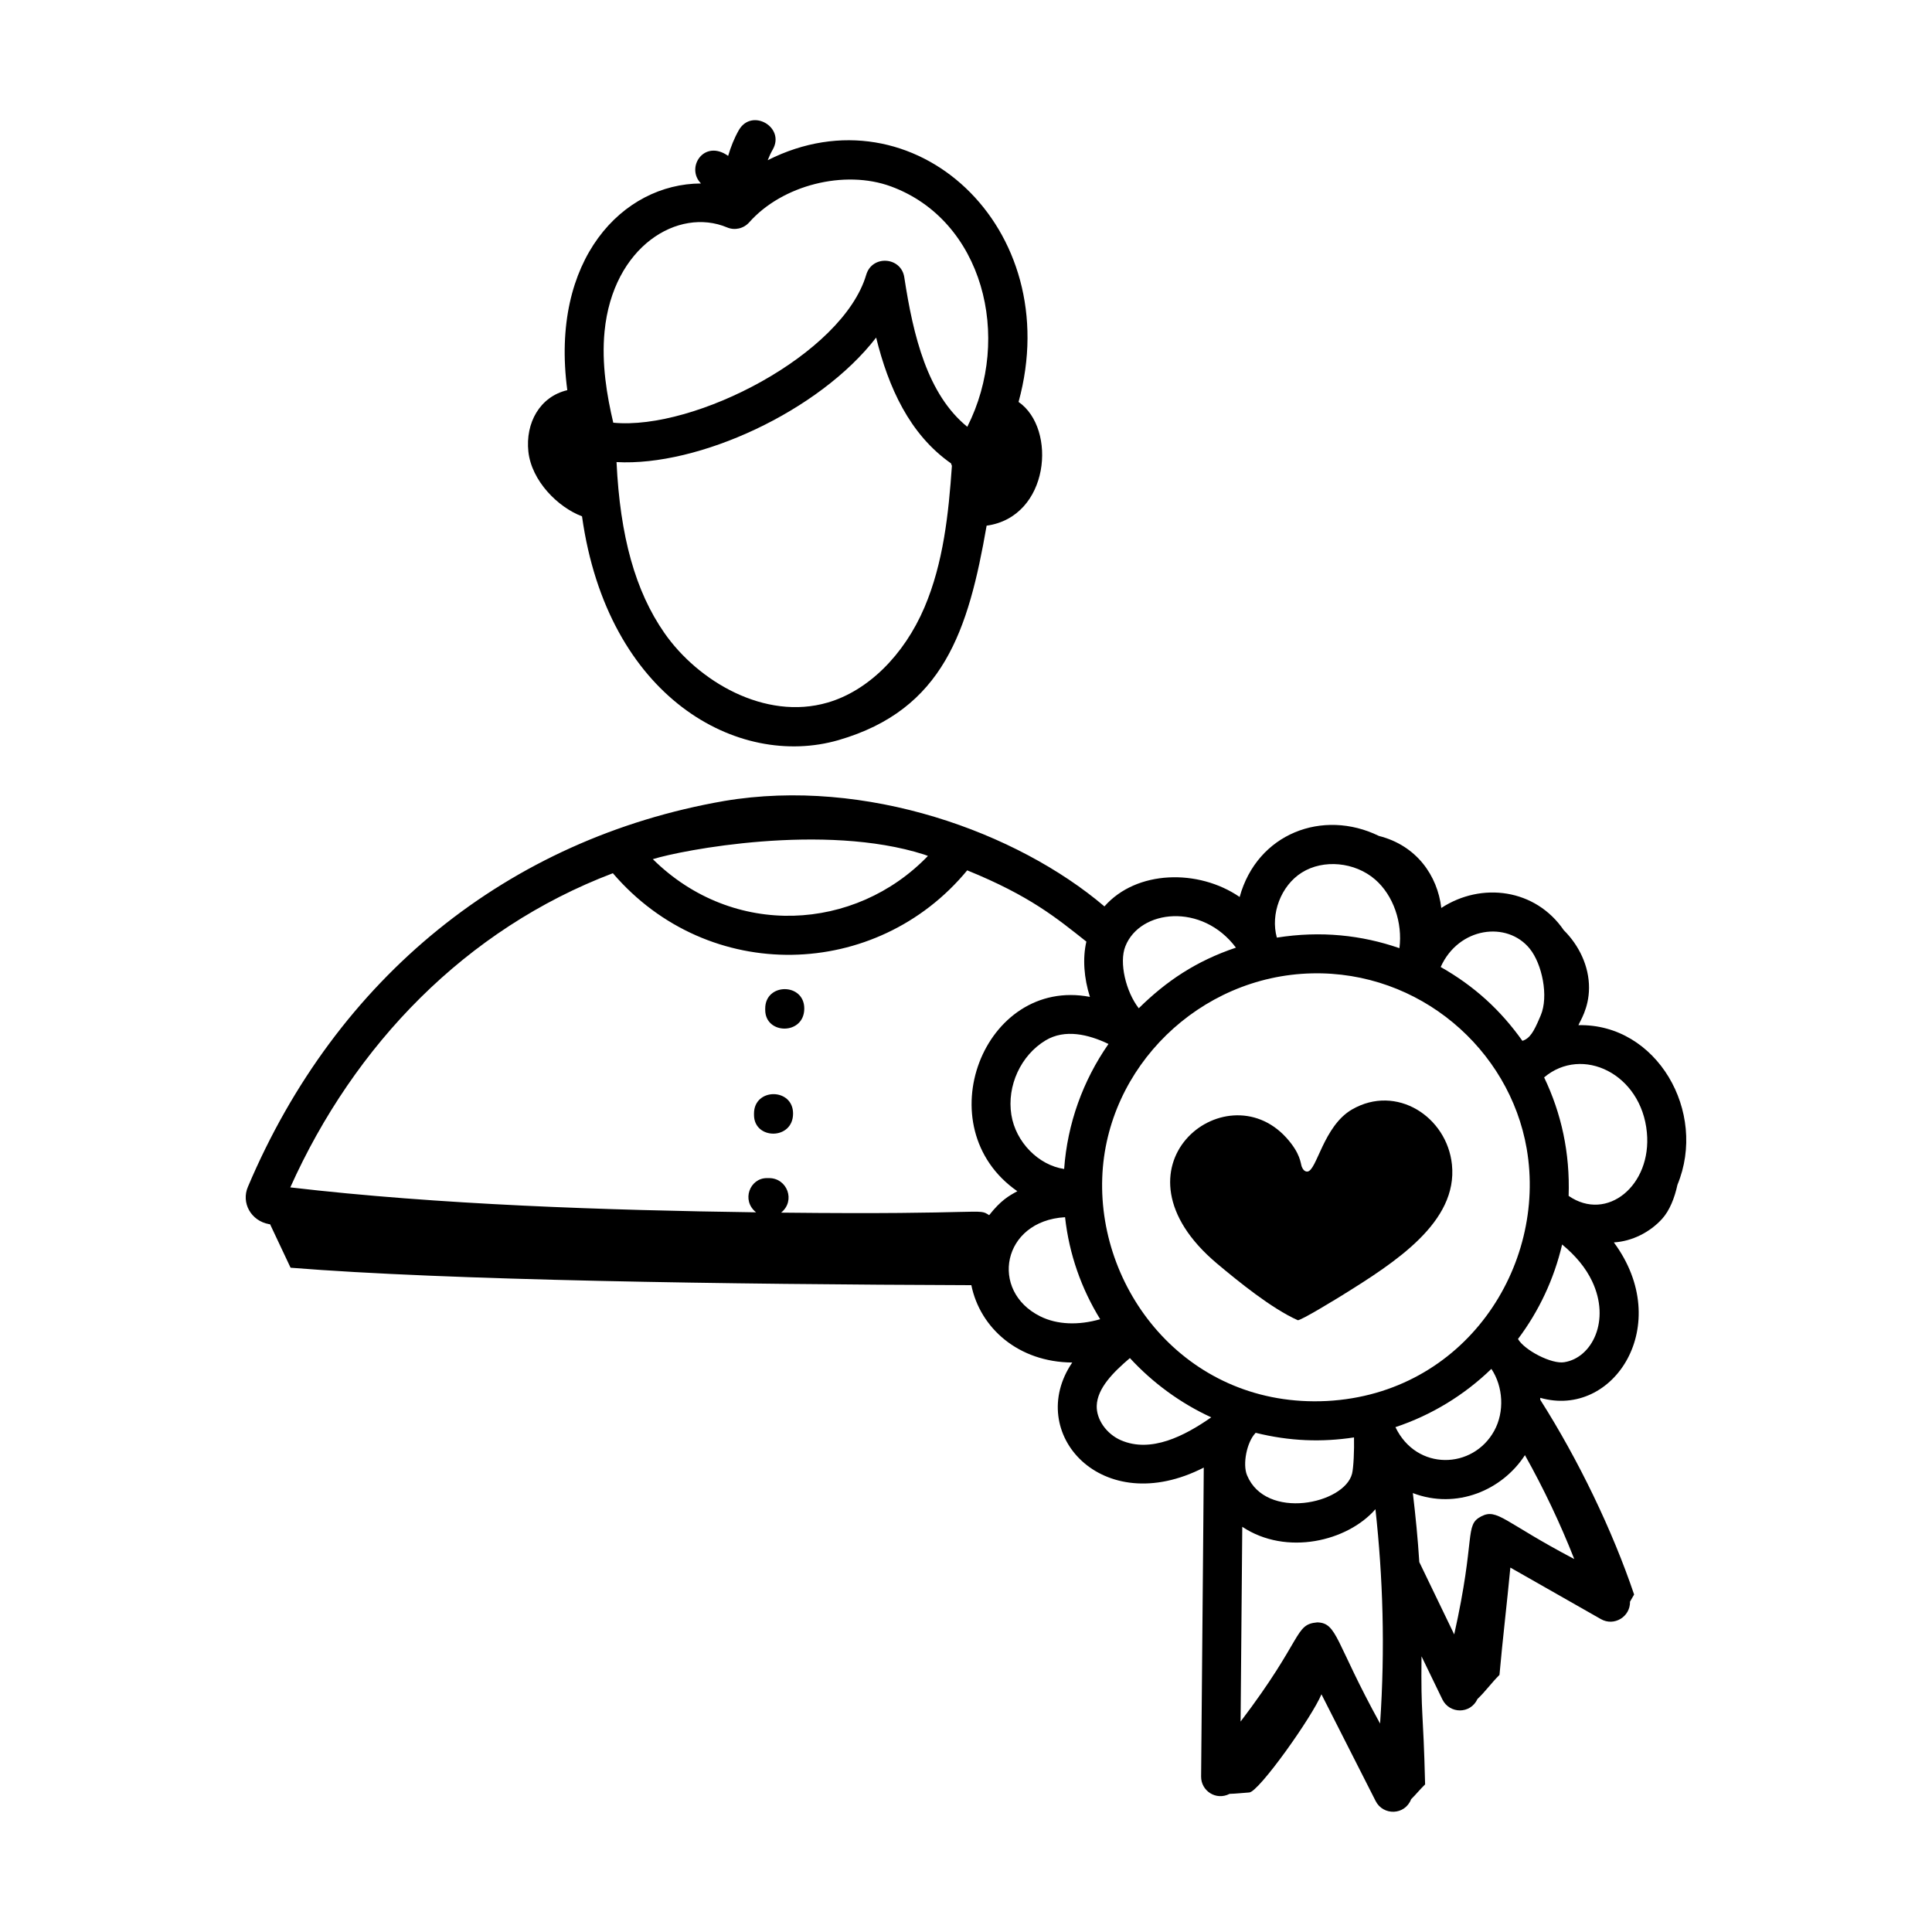
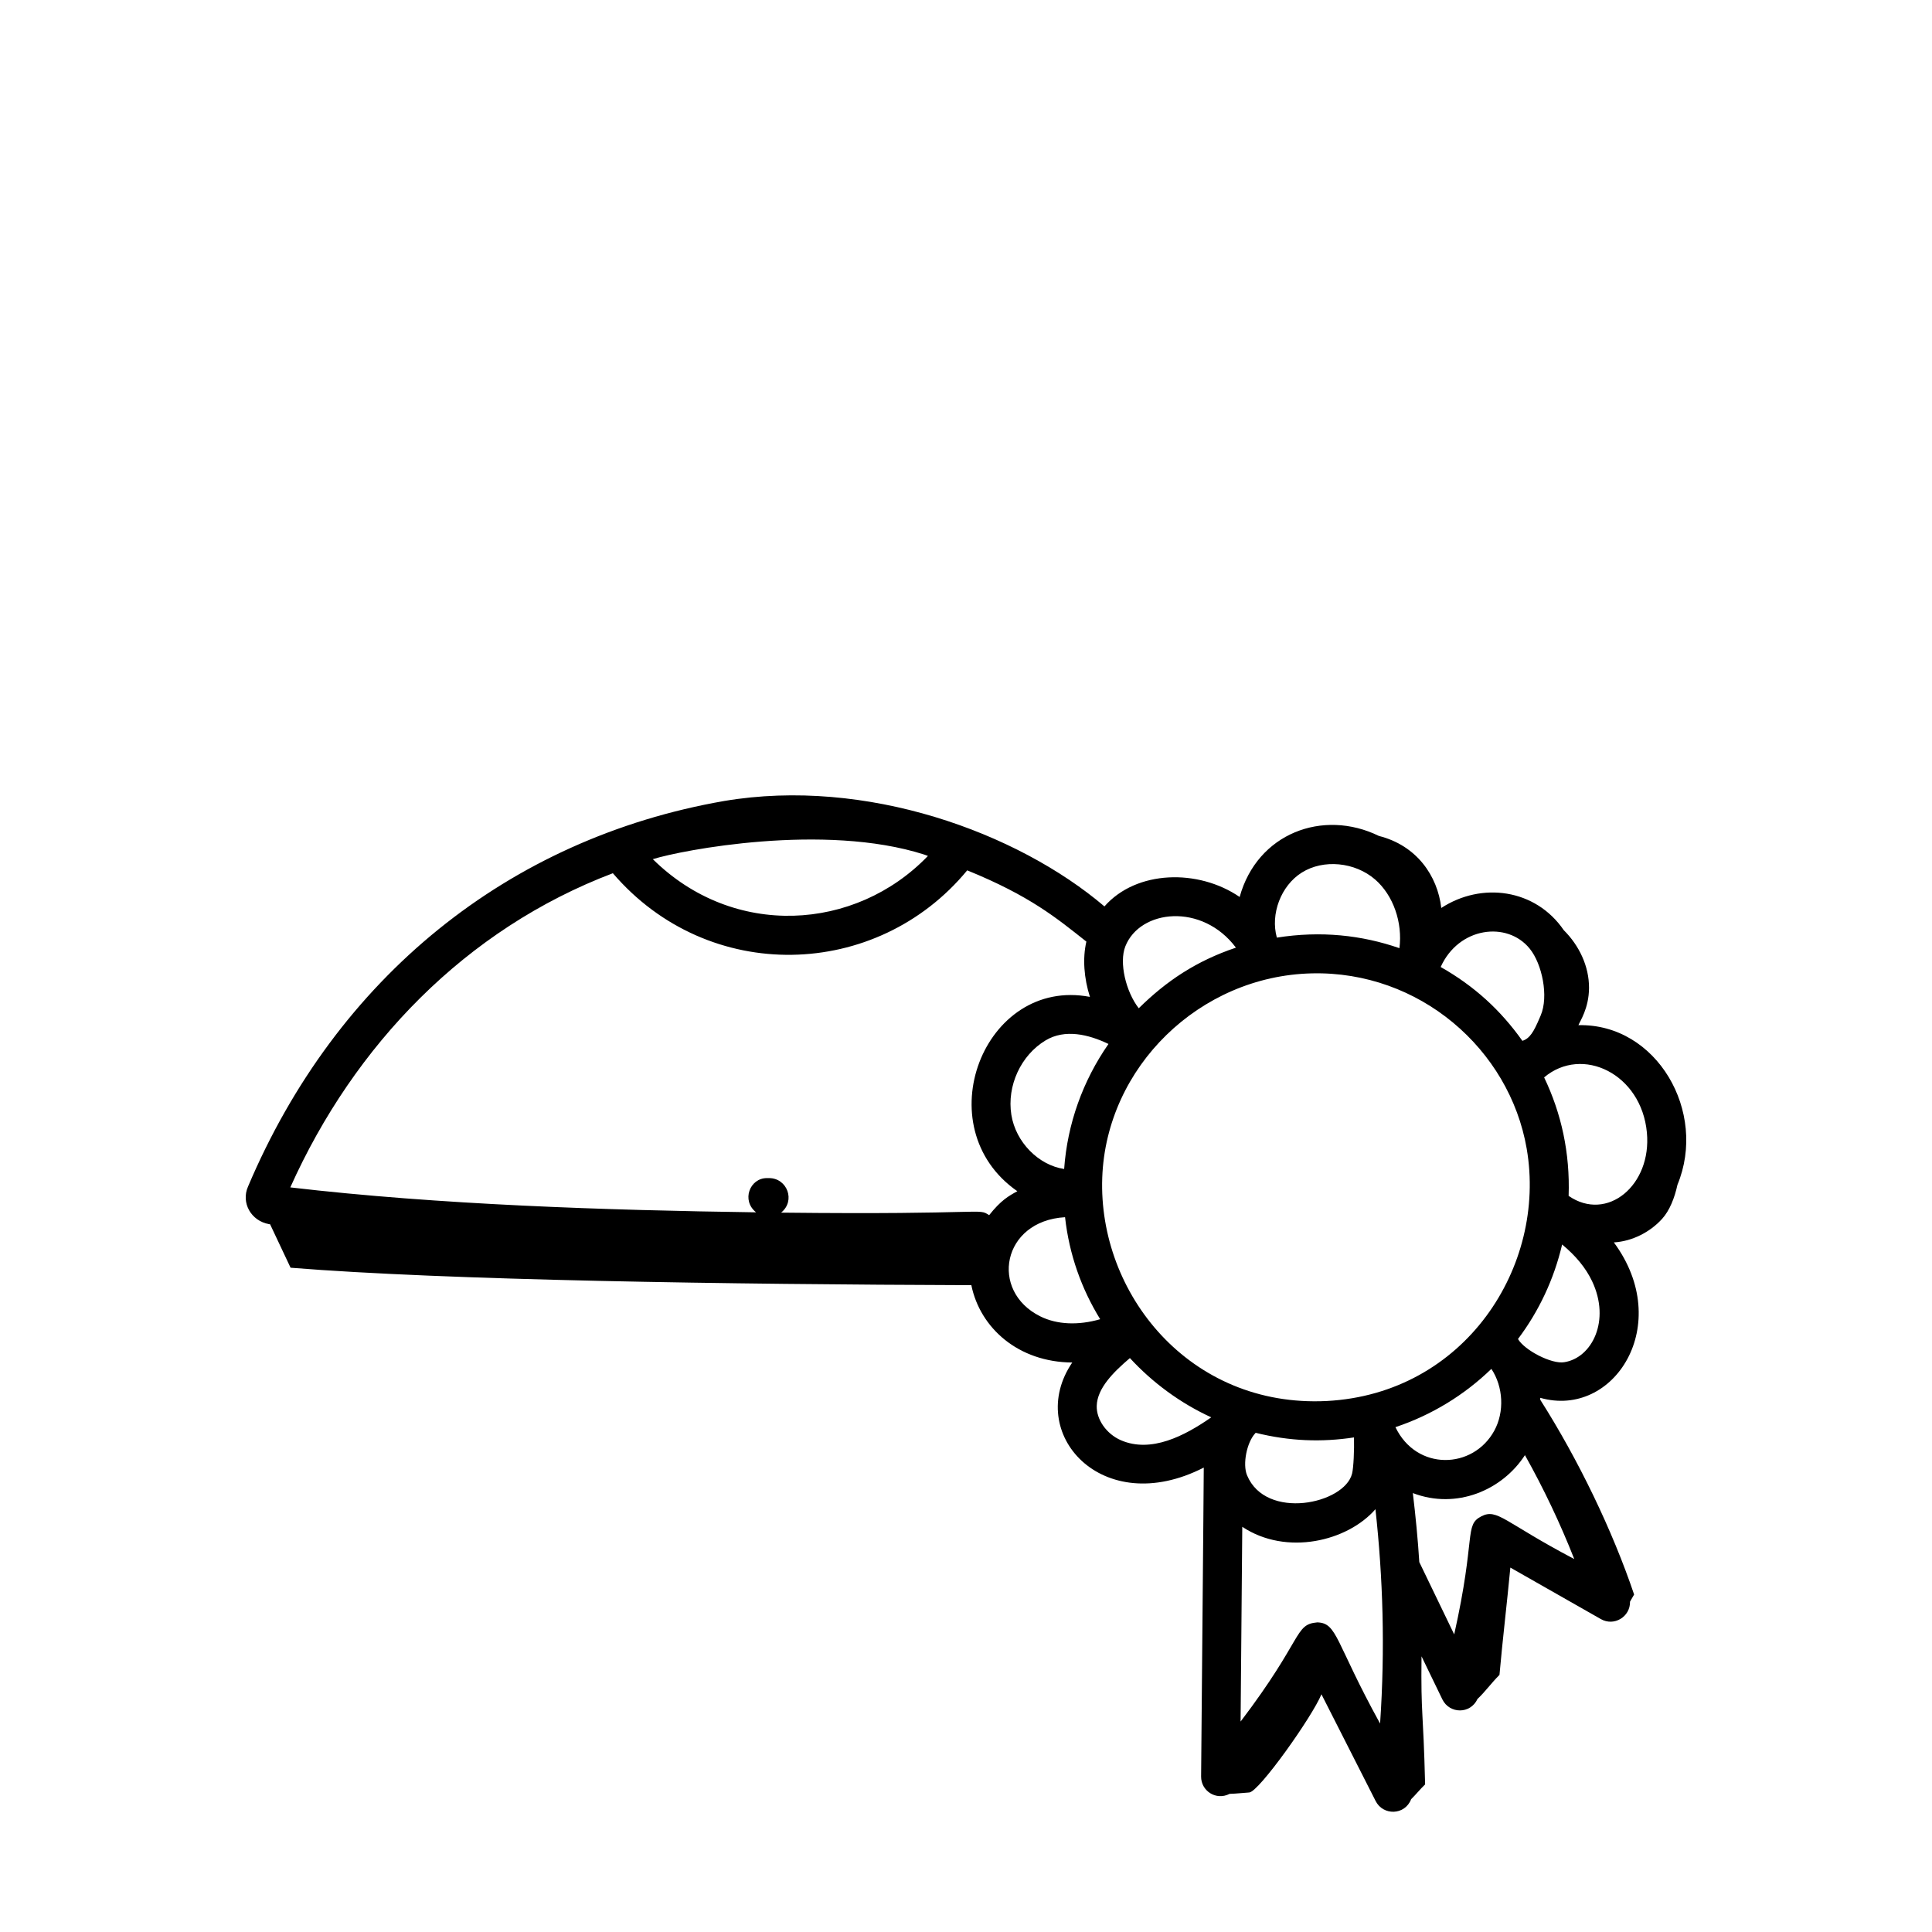
<svg xmlns="http://www.w3.org/2000/svg" fill="#000000" width="800px" height="800px" version="1.1" viewBox="144 144 512 512">
  <g>
-     <path d="m346.79 411.27v0.363c0 6.617 10.352 6.715 10.352-0.363 0-6.848-10.352-6.852-10.352 0z" />
-     <path d="m343.82 439.1v0.371c0 6.613 10.352 6.723 10.352-0.371 0-6.848-10.352-6.852-10.352 0z" />
-     <path d="m284.02 263.66c0.848 7.801 7.824 14.762 14.219 17.172 6.742 48.078 41.34 67.004 67.977 59.305 27.801-8.074 34.418-29.047 39.25-56.828 16.695-2.305 18.703-25.719 8.465-32.793 12.688-46.188-27.828-83.57-66.48-64.059 0.379-0.977 0.82-1.926 1.336-2.828 3.383-5.926-5.566-11.105-8.992-5.137-1.23 2.16-2.133 4.461-2.828 6.82-6.394-4.539-11.336 3.121-7.195 7.309-20.738 0.078-40.059 20.098-35.43 54.777-7.344 1.738-11.113 8.746-10.32 16.262zm36.047 48.078c-7.695-11.062-11.746-25.594-12.68-45.281 21.676 1.195 53.672-13.398 68.801-32.996 3.25 13.188 8.852 25.641 19.84 33.336 0.039 0.227 0.168 0.422 0.238 0.641-0.871 12.574-2.242 25.719-7.281 37.535-5.418 12.699-15.008 22.125-25.652 25.215-16.617 4.84-34.336-5.625-43.266-18.449zm-15.852-79.91c2.211-22.57 19.535-32.98 32.457-27.566 2.043 0.875 4.406 0.316 5.879-1.34 8.742-9.875 25.242-14.047 37.566-9.516 24.316 8.941 32.281 39.883 20.227 63.699-10.527-8.555-14.312-23.961-16.699-39.625-0.824-5.434-8.508-5.984-10.082-0.68-6.199 21.07-45.438 41.336-67.039 39.219-1.672-7.078-3.152-15.613-2.309-24.191z" />
-     <path d="m502.3 438.02c-7.609 4.402-9.336 16.305-11.84 16.457-0.734 0.047-1.203-0.605-1.48-1.289-0.332-0.836-0.254-3.465-4.125-7.719-16.215-17.801-48.523 7.996-18.34 33.383 5.746 4.832 14.535 11.953 21.395 15.008 0.633 0.281 11.238-6.258 11.824-6.621 14.082-8.75 30.633-19.375 29.043-34.629-1.32-12.664-14.719-21.387-26.477-14.59z" />
    <path d="m588.53 458.01c8.031-19.367-5.473-42.793-26.227-42.328 0.32-0.938 2.781-4.387 2.805-9.883 0.023-5.734-2.613-11.238-6.688-15.289-7.504-10.977-21.789-12.852-32.461-5.891-0.996-8.523-6.512-16.559-16.535-19.086-14.863-7.266-32.27-0.66-36.902 16.176-10.934-7.504-27.367-7.144-35.832 2.5-23.102-19.648-63.211-34.266-100.76-27.941-57.23 9.953-102.75 46.773-126.22 102.23-1.84 4.223 0.762 9.035 5.594 9.914l0.273 0.031 5.43 11.516c41.336 3.34 116.17 4.41 180.41 4.625 2.324 11.355 12.438 20.395 26.742 20.496-12.652 18.605 7.828 41.688 34.852 27.844-0.074 9.918 0.012 0.988-0.703 81.875-0.035 3.797 3.953 6.445 7.547 4.594 1.844-0.047 3.781-0.289 5.215-0.371 2.547-0.148 16.688-20.07 19.129-26.02l14.367 28.301c1.977 3.891 7.738 3.816 9.402-0.496 1.246-1.219 2.453-2.731 3.703-3.918-0.496-20.348-1.137-17.883-0.953-33.945 1.844 3.816 3.68 7.637 5.535 11.434 1.883 3.836 7.418 3.949 9.301-0.137 2.031-1.898 3.531-4.074 5.824-6.375 0.801-9.062 2.012-19.191 2.883-28.438l23.977 13.645c3.527 2.023 7.832-0.629 7.734-4.617 0.324-0.57 0.664-1.176 1.086-1.891-5.727-16.957-14.75-35.691-24.879-51.621-0.004-0.168 0.012-0.336 0.004-0.504 19.535 5.578 35.594-19.418 19.508-41.188 4.84-0.289 9.582-2.699 12.797-6.258 1.961-2.164 3.289-5.5 4.047-8.98zm-86.215 76.512c-2.012 8.066-22.844 12.488-27.836 0.438-1.227-2.926-0.066-8.77 2.203-11.152 0.031-0.031 0.035-0.074 0.066-0.105 8.988 2.238 17.539 2.535 26.078 1.227 0.086 3.312-0.117 8.012-0.512 9.594zm11.492-12.312c9.66-3.223 18.301-8.547 25.422-15.441 3.152 4.719 3.508 11.383 0.773 16.379-5.621 10.277-20.586 10.75-26.195-0.938zm-18.211-6.93c-36.359 1.832-60.594-28.5-59.488-59.195 1.055-29.312 25.766-53.426 55.512-54.133 28.551-0.68 52.406 20.066 56.969 46.438 5.394 31.207-16.367 64.961-52.992 66.891zm-69.586-61.488c-6.781-1-12.84-7.113-13.992-14.367-1.219-7.668 2.519-15.777 9.086-19.719 5.121-3.066 11.336-1.598 16.656 0.957-6.801 9.77-10.891 21.137-11.75 33.129zm154.43-9.676c1.34 13.992-10.551 23.844-20.738 16.805 0.391-11.387-1.926-21.879-6.492-31.402 10.086-8.508 25.773-0.984 27.23 14.598zm-31.043-48.703c3.277 4.035 5.066 12.637 2.906 17.684 0 0.008-0.27 0.641-0.277 0.648-1.562 3.676-2.598 5.457-4.574 6.09-5.809-8.18-12.758-14.523-21.656-19.57 4.769-10.609 17.621-12.254 23.602-4.852zm-60.395-20.18c5.723-3.594 14.066-2.797 19.418 1.84 4.844 4.203 7.312 11.434 6.445 18.203-9.988-3.465-20.844-4.644-32.484-2.797-1.742-6.223 1.051-13.754 6.621-17.246zm-46.766 19.539c3.875-9.781 20.336-11.598 29.301 0.363-10.574 3.555-18.465 8.879-25.754 16.066-3.406-4.375-5.273-12.109-3.547-16.43zm-53.293-24.297c0.34 0.109 0.633 0.246 0.969 0.355-19.246 20.012-51.543 21.965-72.902 0.859 7.492-2.367 45.41-9.715 71.934-1.215zm17.191 95.562c-3.062-1.996 0.094-0.062-55.137-0.676 3.902-3.129 1.629-9.152-3.188-9.152h-0.586c-4.531 0-6.812 5.93-2.852 9.07-39.738-0.555-84.027-2-123.44-6.609 16.949-37.773 46.48-68.449 85.484-83.258 25.367 29.602 69.918 28.309 93.906-0.762 16.676 6.781 23.699 12.656 31.578 18.883-1.039 4.473-0.629 9.711 0.941 14.652-28.098-5.371-43.648 34.5-19.234 51.5-2.344 1.277-4.352 2.41-7.477 6.352zm20.117 0.535c1.102 9.926 4.367 18.996 9.309 27.031-5.719 1.656-11.398 1.48-15.887-0.762-13.516-6.707-10.113-25.312 6.578-26.27zm14.797 59.105c-3.816-1.664-6.512-5.492-6.402-9.113 0.133-4.688 4.438-8.957 8.789-12.66 6.074 6.586 13.398 11.957 21.559 15.703-7.07 4.934-15.969 9.531-23.945 6.07zm68.691 75.086c-11.938-21.664-11.293-26.664-16.648-26.816-6.156 0.543-3.508 4.168-20.32 26.285 0.008-0.793 0.441-50.906 0.445-51.613 11.699 7.777 27.898 3.832 35.293-4.664 1.984 18.133 2.59 36.762 1.23 56.809zm26.812-54.914c-4.551 2.363-1.352 5.289-7.172 31.285-5.582-11.598-3.027-6.277-9.25-19.168-0.383-6.117-0.984-12.219-1.711-18.285 11.582 4.43 23.691-0.762 29.707-10.055 4.938 8.809 9.316 18.004 13.07 27.535-18.59-9.758-20.371-13.523-24.645-11.312zm22.016-40.855c-3.309 0.59-10.539-3.141-12.285-6.144 5.535-7.352 9.551-15.863 11.699-25.047 3.566 2.945 6.273 6.199 7.945 9.738 4.949 10.441-0.031 20.301-7.359 21.453z" />
  </g>
</svg>